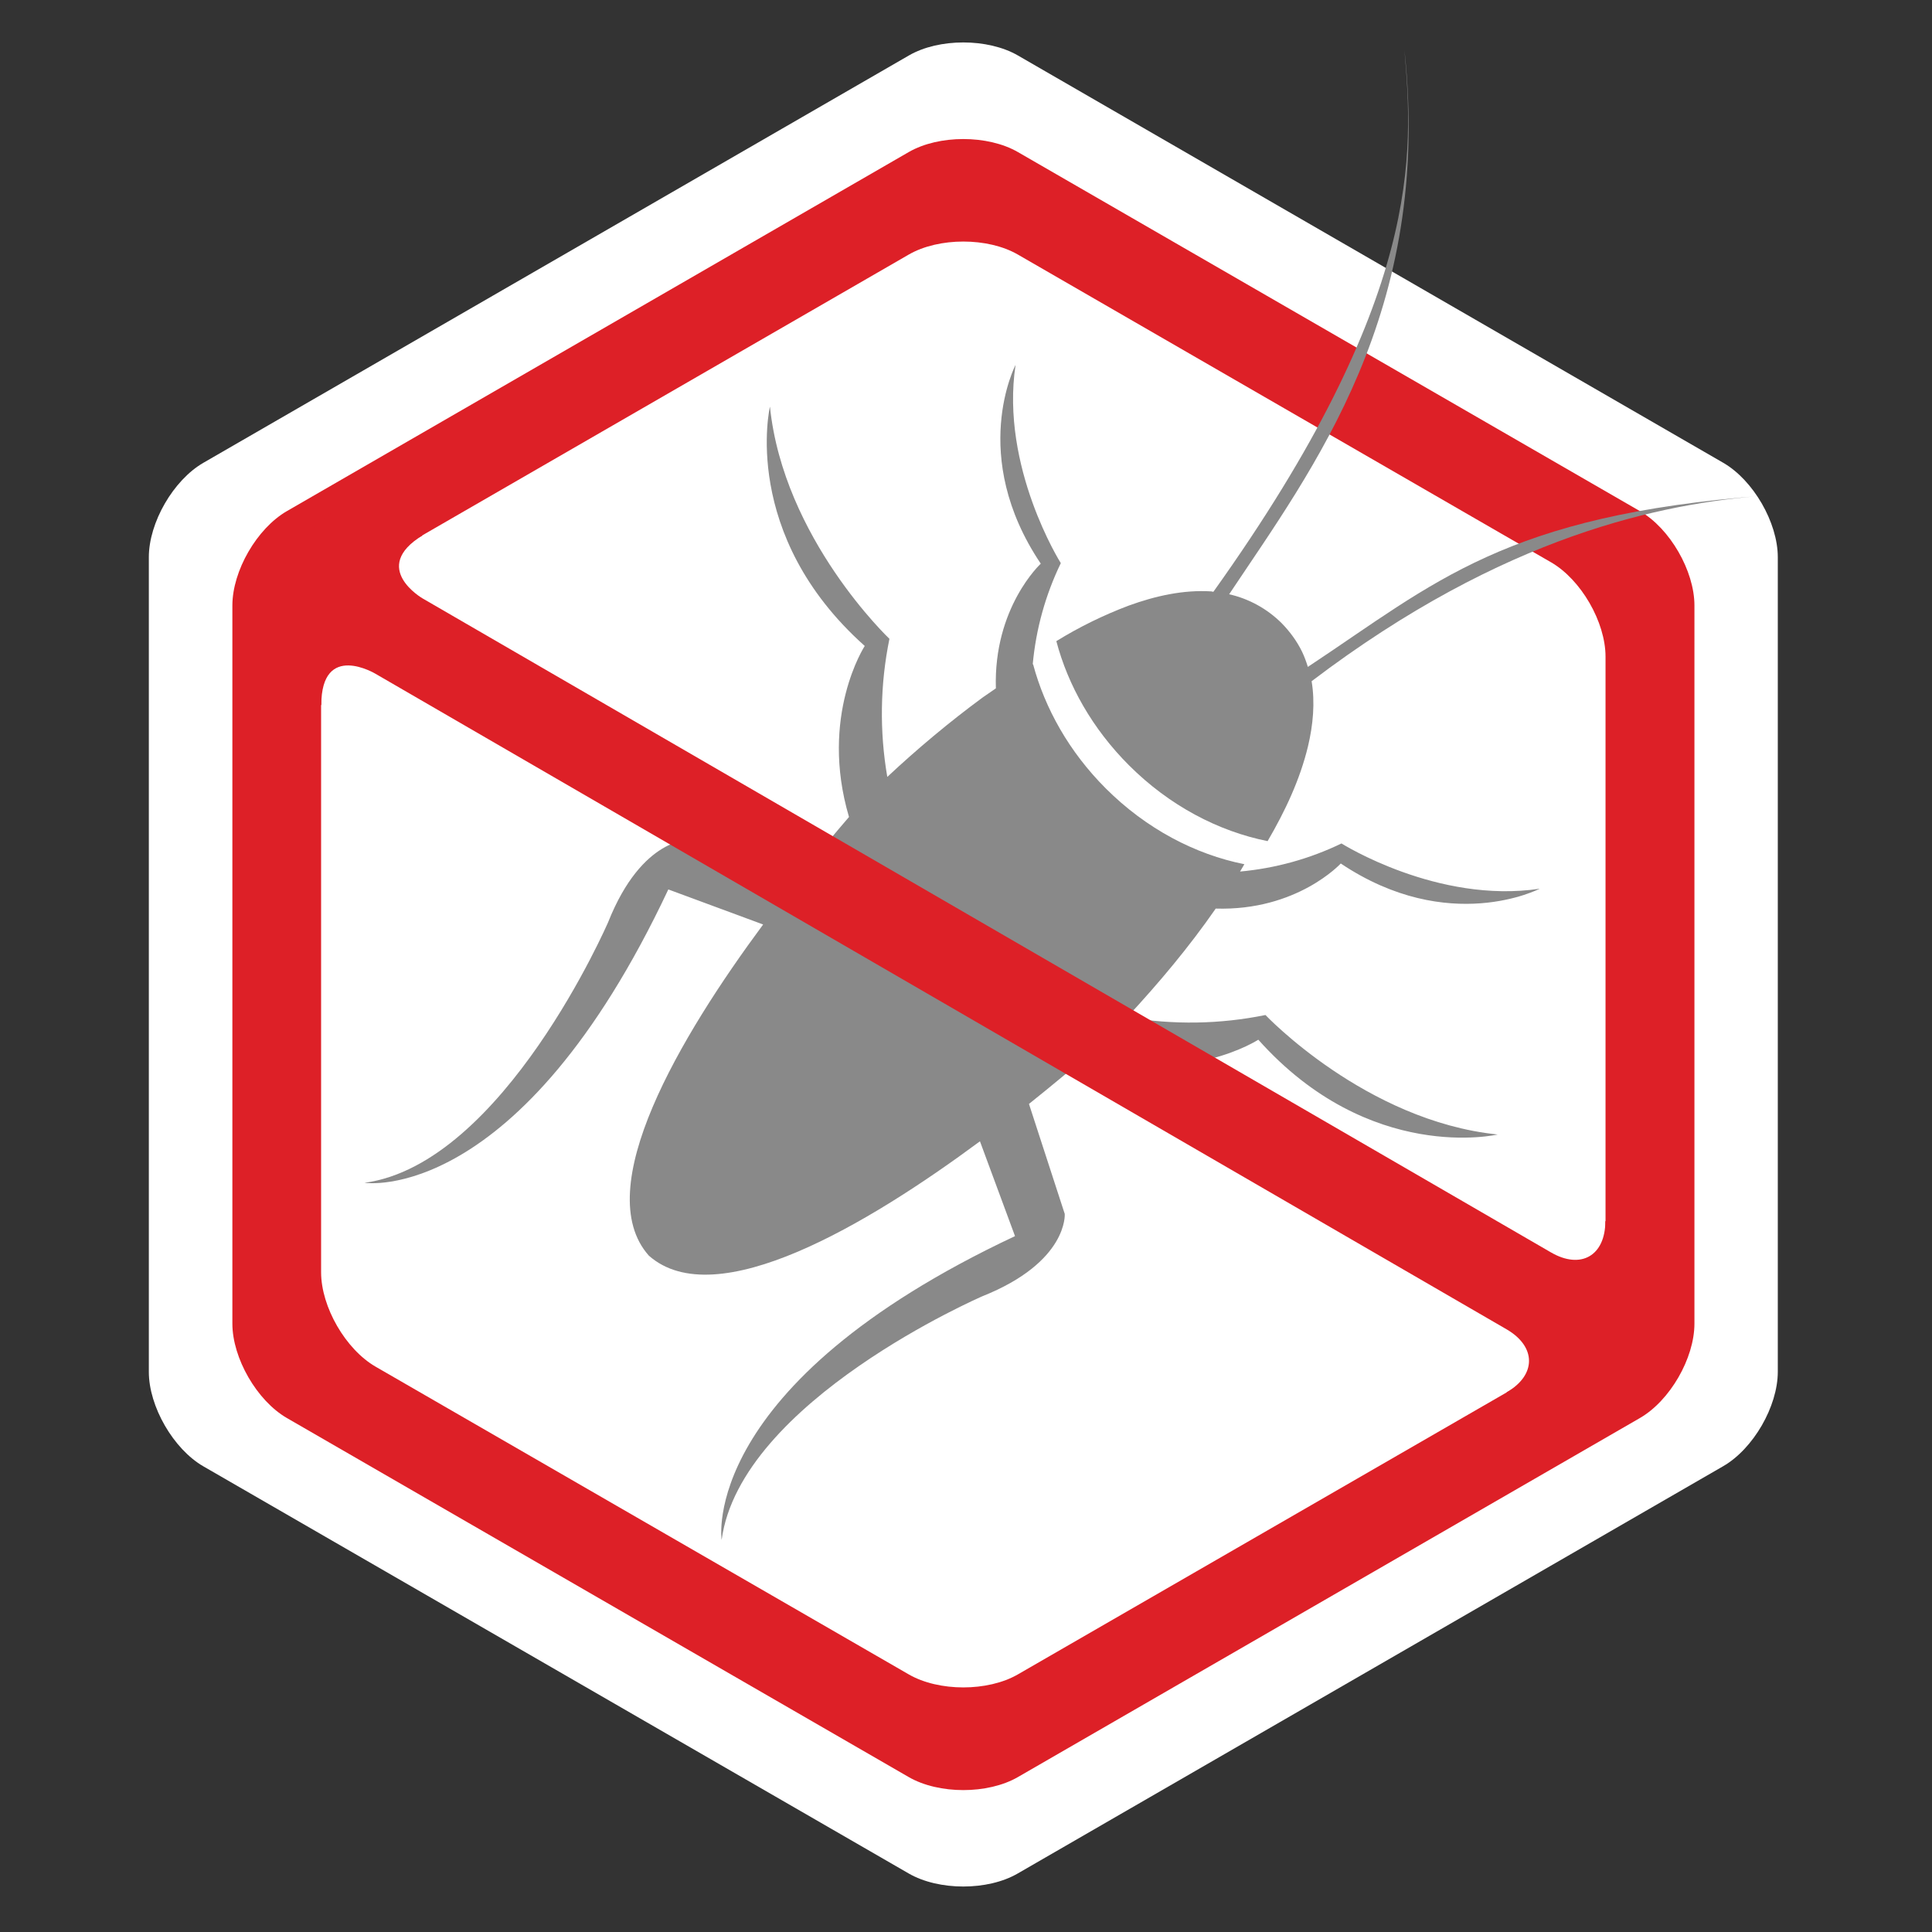
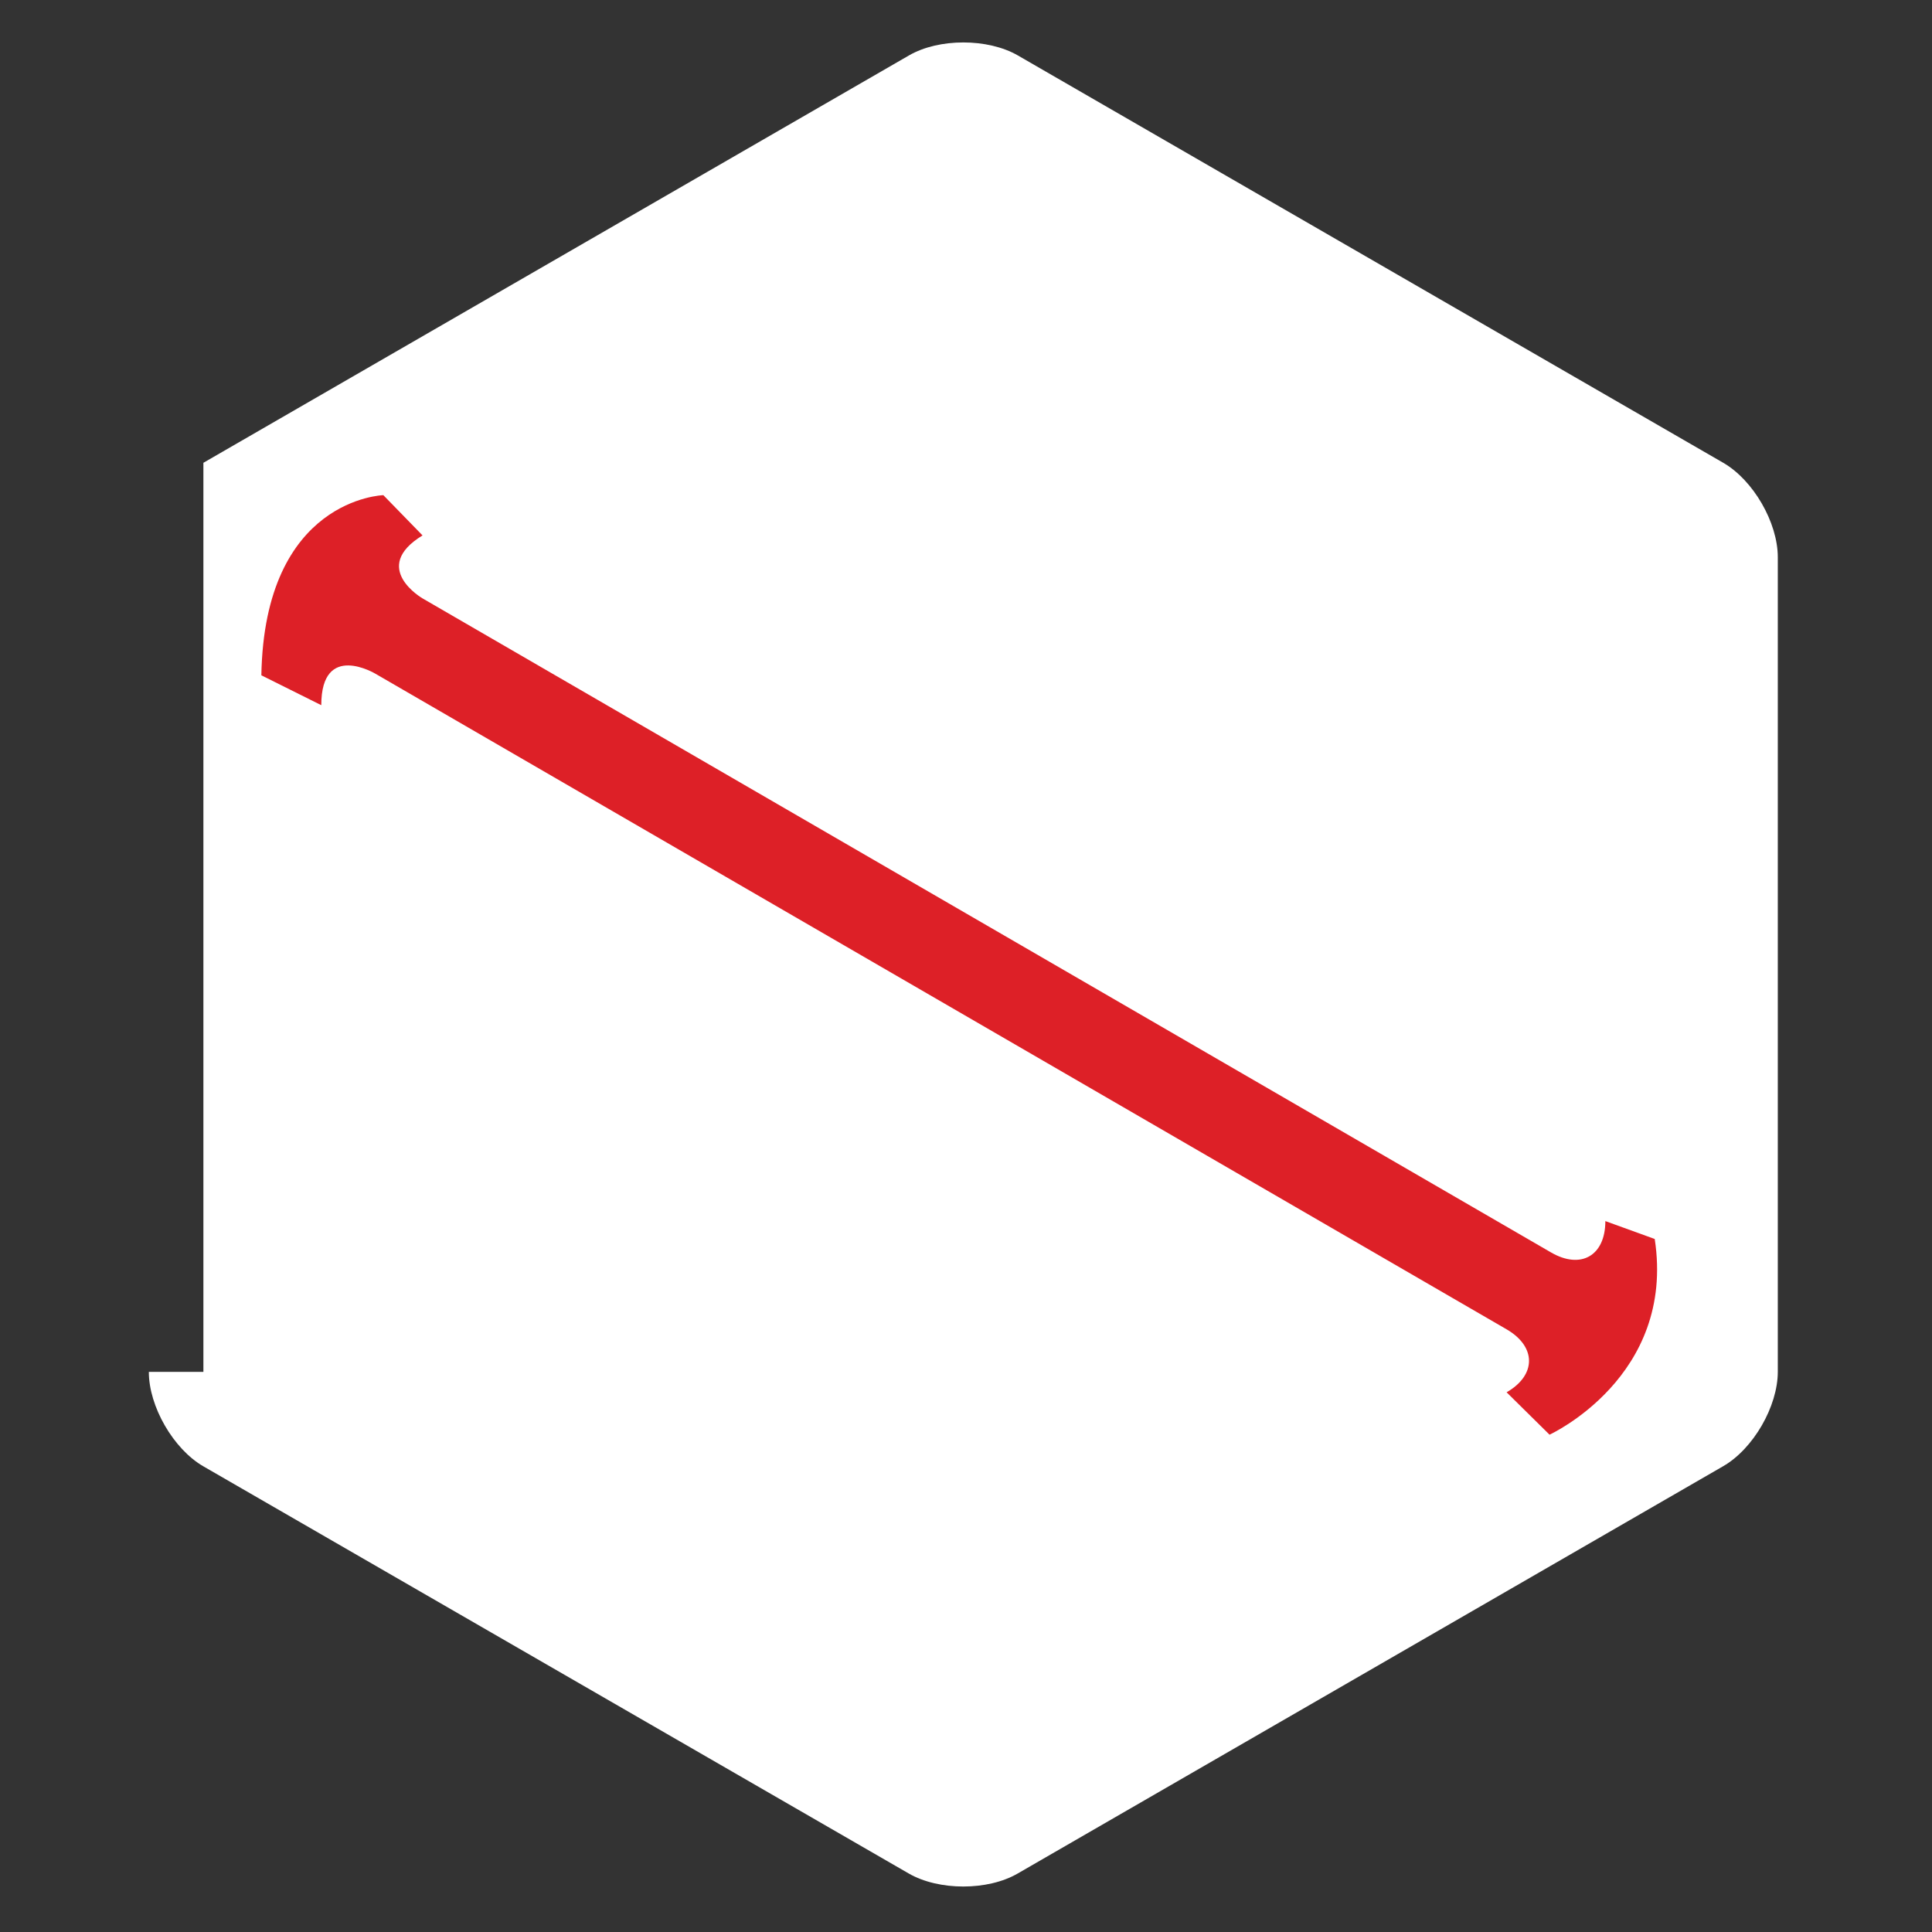
<svg xmlns="http://www.w3.org/2000/svg" version="1.1" id="Layer_1" x="0px" y="0px" viewBox="0 0 1080 1080" style="enable-background:new 0 0 1080 1080;" xml:space="preserve">
  <rect x="0" y="0" width="1080" height="1080" fill="#333333" stroke="none" />
  <style type="text/css">
	.st0{fill:#FFFFFF;}
	.st1{fill:#DD2027;}
	.st2{fill:#898989;}
</style>
  <title>cockroaches</title>
-   <path class="st0" d="M83.2,766.9c0,19.3,13.7,43.1,30.5,52.8L508,1047.3c16.8,9.7,44.2,9.7,60.9,0l394.4-227.7  c16.8-9.7,30.5-33.4,30.5-52.8V311.5c0-19.4-13.7-43.1-30.5-52.8L569,31c-16.8-9.7-44.2-9.7-60.9,0L113.7,258.7  c-16.8,9.7-30.5,33.4-30.5,52.8V766.9z" />
-   <path class="st1" d="M129.9,338.5v401.4c0,19.3,13.7,43.1,30.5,52.8L508,993.4c16.8,9.7,44.2,9.7,61,0l347.7-200.7  c16.8-9.7,30.5-33.4,30.5-52.8V338.5c0-19.4-13.7-43.1-30.5-52.8L569,85c-16.8-9.7-44.2-9.7-61,0L160.4,285.7  C143.6,295.4,129.9,319.1,129.9,338.5z M866.6,764.3L569,936c-16.8,9.7-44.2,9.7-61,0L210,764c-16.8-9.7-30.5-33.4-30.5-52.8V367.1  c0-19.4,13.7-43.1,30.5-52.8l26.2-15.1l0,0L508,142.3c16.8-9.7,44.2-9.7,61,0l271.8,156.9l0,0l26.2,15.1  c16.8,9.7,30.5,33.4,30.5,52.8v339.6C897.5,706.7,898.5,741.2,866.6,764.3z" />
-   <path class="st2" d="M749.5,482.7c60.5,40.5,111.2,14.1,111.2,14.1c-57.1,8.6-110.8-25.3-110.8-25.3c-17.8,8.6-37,13.9-56.7,15.7  c0.8-1.4,1.6-2.7,2.4-4.1c-27.5-5.5-54.9-19.8-77.5-42.4c-20.4-20.4-34-44.7-40.6-69.4l-0.2,0.1c1.8-19.7,7.1-38.8,15.7-56.6  c0,0-33.9-53.7-25.3-110.8c0,0-26.5,50.7,14.1,111.1c0,0-26.5,24.4-25.1,69.7c-2.5,1.7-5,3.4-7.4,5.1  c-18.6,13.7-36.4,28.6-53.3,44.4c-4.4-25.6-4-51.8,1.2-77.2c0,0-59.2-56-66.8-129.8c0,0-16.8,71.5,53,133.8c0,0-25.5,39.1-8.8,95.6  c-6.9,8-16.4,19.3-27.1,32.7l-61.5-20c0,0-26.9-1.9-46,46c0,0-58.5,135.2-136.2,145.8c0,0,86.3,13.4,169.8-164l53,19.6  c-46.2,62.4-97.1,147.7-63.9,185.1c37.5,33.2,122.7-17.7,185.1-63.9l19.6,53c-177.4,83.4-164,169.8-164,169.8  c10.5-77.7,145.8-136.2,145.8-136.2c48-19.2,46-46,46-46l-20-61.5c13.4-10.7,24.7-20.2,32.7-27.1c56.4,16.7,95.5-8.8,95.5-8.8  c62.3,69.7,133.8,53,133.8,53c-73.8-7.6-129.8-66.8-129.8-66.8c-25.5,5.2-51.7,5.6-77.3,1.2c17.8-19.2,34.6-39.2,49.5-60.7  C725.1,509.3,749.5,482.7,749.5,482.7z" />
-   <path class="st2" d="M731.1,372.8c-0.9-2.9-1.9-5.7-3.2-8.4c-2.9-6-6.9-11.4-11.5-16.1c-8.1-8-18.2-13.6-29.3-16.1  c47-70.5,113.7-158,98-304.3c4.9,57.9,10.6,138.5-106.8,302.9c-0.4,0-0.7-0.1-1.1-0.2c-15.8-1-31.6,2.6-46.4,8  c-14,5.3-27.5,11.9-40.3,19.8c6.5,24.7,20.2,49,40.6,69.4c22.6,22.6,50,36.9,77.5,42.4c9.7-16.6,18.1-34.3,22.6-53.1  c2.8-11.8,4-24.3,2-36.3C841,299,929.3,281.3,987,277C841,288,802.3,325.7,731.1,372.8z" />
+   <path class="st0" d="M83.2,766.9c0,19.3,13.7,43.1,30.5,52.8L508,1047.3c16.8,9.7,44.2,9.7,60.9,0l394.4-227.7  c16.8-9.7,30.5-33.4,30.5-52.8V311.5c0-19.4-13.7-43.1-30.5-52.8L569,31c-16.8-9.7-44.2-9.7-60.9,0L113.7,258.7  V766.9z" />
  <path class="st1" d="M179.6,394.2c0-35.9,30.4-17.5,30.4-17.5l632.2,366.4c16.7,9.7,16.7,25.6,0,35.2l24,23.7  c0,0,70.6-32.3,58.8-109.4l-27.6-10c0,19.4-13.7,27.2-30.4,17.5L236.2,334.5c0,0-29.6-17.1,0-35.2l-21.9-22.5  c0,0-66.5,1.8-68.2,100.7L179.6,394.2z" />
</svg>